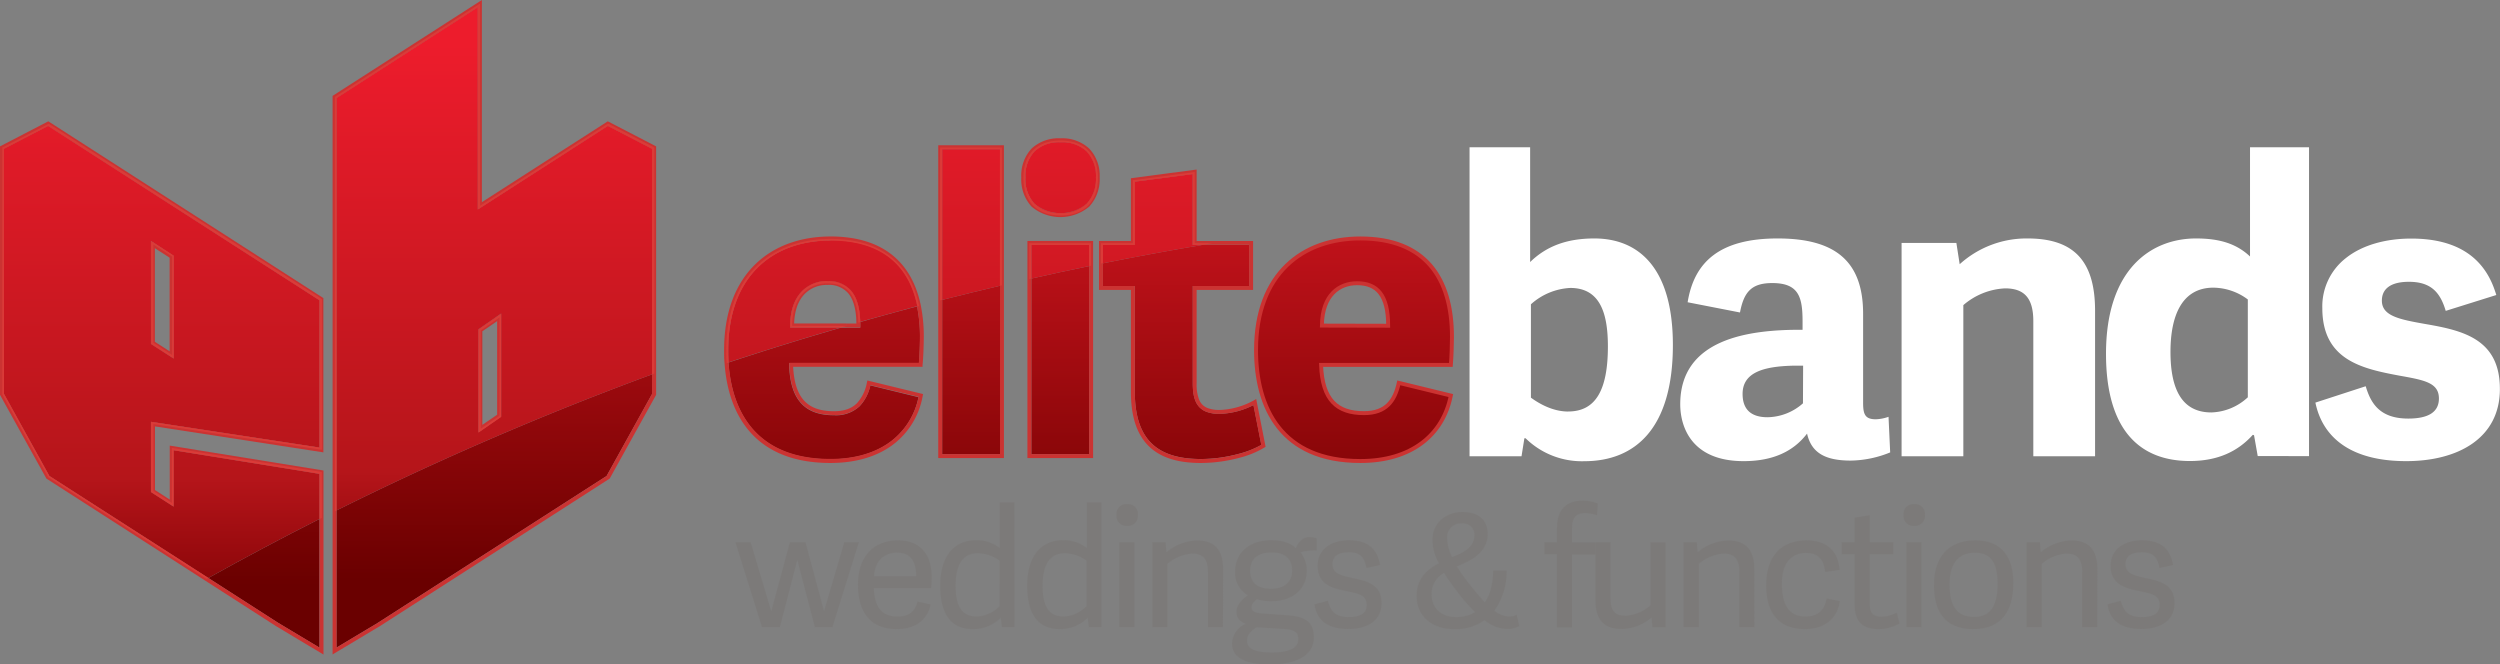
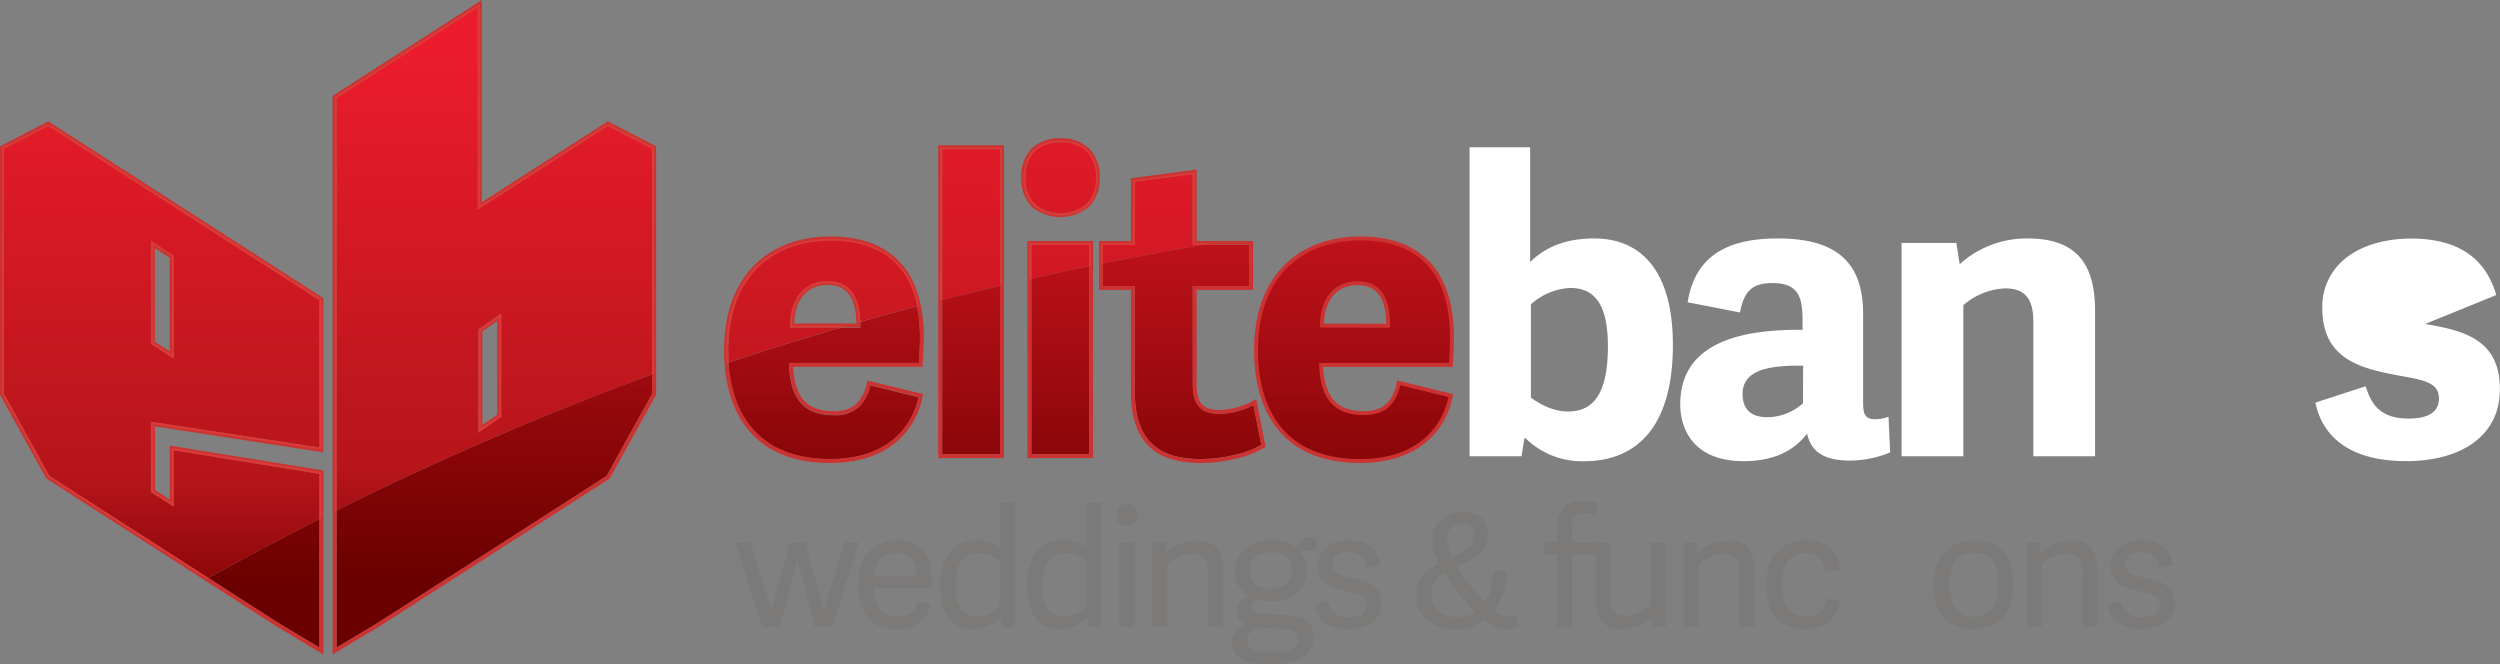
<svg xmlns="http://www.w3.org/2000/svg" xmlns:xlink="http://www.w3.org/1999/xlink" viewBox="0 0 635.55 168.92">
  <rect x="0" y="0" width="635.55" height="168.92" fill="#808080" stroke="none" />
  <defs>
    <style>.cls-1{fill:#fff;}.cls-2{fill:#7c7a79;}.cls-3{fill:url(#linear-gradient);}.cls-4{fill:#cb3332;}.cls-5{fill:url(#linear-gradient-2);}.cls-6{fill:url(#linear-gradient-3);}.cls-7{fill:url(#linear-gradient-4);}.cls-8{fill:url(#linear-gradient-5);}.cls-9{fill:url(#linear-gradient-6);}.cls-10{fill:url(#linear-gradient-7);}.cls-11{fill:none;stroke:#cb3332;stroke-miterlimit:10;}.cls-12{fill:url(#linear-gradient-8);}.cls-13{fill:#db3b38;}.cls-14{fill:url(#linear-gradient-9);}.cls-15{fill:url(#linear-gradient-10);}.cls-16{fill:url(#linear-gradient-11);}.cls-17{fill:url(#linear-gradient-12);}.cls-18{fill:url(#linear-gradient-13);}.cls-19{fill:url(#linear-gradient-14);}</style>
    <linearGradient id="linear-gradient" x1="-107.8" y1="-907.97" x2="-106.8" y2="-907.97" gradientTransform="matrix(0, 251.16, 251.16, 0, 228113.21, 26971.82)" gradientUnits="userSpaceOnUse">
      <stop offset="0" stop-color="#ed1c29" />
      <stop offset="0.46" stop-color="#ed1c29" />
      <stop offset="0.89" stop-color="#850507" />
      <stop offset="1" stop-color="#6a0000" />
    </linearGradient>
    <linearGradient id="linear-gradient-2" x1="-107.81" y1="-908.08" x2="-106.81" y2="-908.08" gradientTransform="matrix(0, 251.16, 251.16, 0, 228197.84, 26972.48)" xlink:href="#linear-gradient" />
    <linearGradient id="linear-gradient-3" x1="-107.8" y1="-908.07" x2="-106.8" y2="-908.07" gradientTransform="matrix(0, 251.16, 251.16, 0, 228280.97, 26971.73)" xlink:href="#linear-gradient" />
    <linearGradient id="linear-gradient-4" x1="-107.8" y1="-908.07" x2="-106.8" y2="-908.07" gradientTransform="matrix(0, 251.16, 251.16, 0, 228319.83, 26971.94)" xlink:href="#linear-gradient" />
    <linearGradient id="linear-gradient-5" x1="-107.8" y1="-908.07" x2="-106.8" y2="-908.07" gradientTransform="matrix(0, 251.16, 251.16, 0, 228342.51, 26972.05)" xlink:href="#linear-gradient" />
    <linearGradient id="linear-gradient-6" x1="-107.8" y1="-908.08" x2="-106.8" y2="-908.08" gradientTransform="matrix(0, 251.16, 251.16, 0, 228373.97, 26972.15)" xlink:href="#linear-gradient" />
    <linearGradient id="linear-gradient-7" x1="-107.8" y1="-908.07" x2="-106.8" y2="-908.07" gradientTransform="matrix(0, 251.16, 251.16, 0, 228415.49, 26971.73)" xlink:href="#linear-gradient" />
    <linearGradient id="linear-gradient-8" x1="-107.8" y1="-908.07" x2="-106.8" y2="-908.07" gradientTransform="matrix(0, 251.16, 251.16, 0, 228113.21, 26971.82)" gradientUnits="userSpaceOnUse">
      <stop offset="0" stop-color="#ed1c2c" />
      <stop offset="0.46" stop-color="#ed1c2c" />
      <stop offset="0.89" stop-color="#b5151a" />
      <stop offset="0.96" stop-color="#9a0b0f" />
      <stop offset="1" stop-color="#8a0608" />
    </linearGradient>
    <linearGradient id="linear-gradient-9" x1="-107.81" y1="-908.08" x2="-106.81" y2="-908.08" gradientTransform="matrix(0, 251.16, 251.16, 0, 228197.84, 26972.48)" xlink:href="#linear-gradient-8" />
    <linearGradient id="linear-gradient-10" x1="-107.8" y1="-908.08" x2="-106.8" y2="-908.08" gradientTransform="matrix(0, 251.16, 251.16, 0, 228280.97, 26971.73)" xlink:href="#linear-gradient-8" />
    <linearGradient id="linear-gradient-11" x1="-107.8" y1="-908.07" x2="-106.8" y2="-908.07" gradientTransform="matrix(0, 251.16, 251.16, 0, 228319.83, 26971.94)" xlink:href="#linear-gradient-8" />
    <linearGradient id="linear-gradient-12" x1="-107.8" y1="-908.07" x2="-106.8" y2="-908.07" gradientTransform="matrix(0, 251.16, 251.16, 0, 228342.51, 26972.05)" xlink:href="#linear-gradient-8" />
    <linearGradient id="linear-gradient-13" x1="-107.81" y1="-908.08" x2="-106.81" y2="-908.08" gradientTransform="matrix(0, 251.16, 251.16, 0, 228337.7, 26971.91)" xlink:href="#linear-gradient-8" />
    <linearGradient id="linear-gradient-14" x1="-107.8" y1="-908.11" x2="-106.8" y2="-908.11" gradientTransform="matrix(0, 251.16, 251.16, 0, 228373.97, 26972.15)" xlink:href="#linear-gradient-8" />
  </defs>
  <g id="Layer_2" data-name="Layer 2">
    <g id="Layer_1-2" data-name="Layer 1">
-       <path class="cls-1" d="M572,61.3v3.9c-3.43-3.23-7.7-4.58-13.73-4.58-11.23,0-22.88,7.59-22.88,29.33,0,19.45,8.63,27.25,21.32,27.25,7.18,0,12.27-2.5,16-6.66l.31.1.94,5.31H587V37.43H572ZM571.44,101a14.23,14.23,0,0,1-9.26,3.85c-7.38,0-10.4-5.72-10.4-15.39,0-9.36,3-16.33,10.92-16.33a14.84,14.84,0,0,1,8.74,3Z" />
      <path class="cls-1" d="M405.32,60.62c-6.66,0-12,1.77-16.33,6V37.43h-15.4V116H386.8l.73-4.58h.31a20.4,20.4,0,0,0,14.88,5.83c13,0,22.56-8.32,22.56-29.54C425.28,67.69,416.24,60.62,405.32,60.62Zm-6.66,44c-4,0-7.49-2.08-9.47-3.53V77.36a16.17,16.17,0,0,1,10-4.16c7.49,0,9.57,6.24,9.57,14.88C408.75,99.2,405.63,104.61,398.66,104.61Z" />
      <path class="cls-1" d="M476.87,106.59c-2.71,0-3.23-1.25-3.23-4.16V79.76c0-13.53-7.28-19.14-21.73-19.14-14.77,0-21.22,6-22.88,16.22l13.31,2.6c1-5.3,3-7.48,8.21-7.48,6.87,0,7.7,3.74,7.7,9.88v2c-13.94-.1-31.1,2.39-31.1,18.93,0,5.41,2.6,14.46,16.12,14.46,7.49,0,12.69-2.5,16.12-7,1.15,5.09,4.89,6.86,11.13,6.86a27.36,27.36,0,0,0,10-2.08l-.42-9.05A10.75,10.75,0,0,1,476.87,106.59Zm-18.52-4.06a13.88,13.88,0,0,1-9,3.54c-5,0-6.35-2.81-6.35-5.93,0-5.51,5.41-7,12.9-7.18h2.49Z" />
      <path class="cls-1" d="M515.45,60.62a25.32,25.32,0,0,0-17.26,6.55l-.84-5.41H483.42V116h15.7V77.57a17.46,17.46,0,0,1,10.61-4.26c4.89,0,7.18,2.49,7.18,8.32V116h15.7v-37C532.61,66.55,527.41,60.62,515.45,60.62Z" />
-       <path class="cls-1" d="M616.52,82.36c-6.45-1.15-11-2-11-5.93,0-3.12,2.4-4.79,6.87-4.79,5.72,0,8,2.81,9.36,7.39L634.61,75c-.1-.37-.23-.72-.35-1.08-2.82-8.38-9.51-13.27-21.28-13.27-6.43,0-12.41,1.62-16.6,4.95a15.57,15.57,0,0,0-6,12.73c0,13.21,10.09,15.39,19.56,17.16,6.34,1.14,10.08,1.77,10.08,5.82,0,3.33-2.49,5.1-7.8,5.1-7.38,0-9.56-4.06-10.81-8.22l-12.79,4.16c1.87,9,9.15,14.88,23.08,14.88,13.32,0,23.82-5.93,23.82-18.31C635.55,86.1,626,84,616.52,82.36Z" />
+       <path class="cls-1" d="M616.52,82.36L634.61,75c-.1-.37-.23-.72-.35-1.08-2.82-8.38-9.51-13.27-21.28-13.27-6.43,0-12.41,1.62-16.6,4.95a15.57,15.57,0,0,0-6,12.73c0,13.21,10.09,15.39,19.56,17.16,6.34,1.14,10.08,1.77,10.08,5.82,0,3.33-2.49,5.1-7.8,5.1-7.38,0-9.56-4.06-10.81-8.22l-12.79,4.16c1.87,9,9.15,14.88,23.08,14.88,13.32,0,23.82-5.93,23.82-18.31C635.55,86.1,626,84,616.52,82.36Z" />
      <polygon class="cls-2" points="193.72 159.43 186.96 137.84 190.82 137.84 196.07 155.4 200.82 137.84 204.77 137.84 209.47 155.31 209.51 155.31 214.64 137.84 218.34 137.84 211.62 159.43 207.16 159.43 202.71 142.41 202.67 142.41 198.26 159.43 193.72 159.43" />
      <path class="cls-2" d="M218.12,148.67c0-7.89,4.62-11.3,10.17-11.3,6,0,8.57,4,8.57,9.33a24,24,0,0,1-.17,2.81H222.15c.17,5.51,2.61,7.23,6,7.23,3.07,0,4.5-1.39,5.09-3.82l3.35.75c-.88,4.2-4.24,6.26-8.56,6.26C220.43,159.93,218.12,154.6,218.12,148.67Zm14.79-2.18c0-3.87-1.47-6-4.88-6-2.85,0-5.63,1.73-5.83,6Z" />
      <path class="cls-2" d="M257.9,159.43h-3.2l-.29-2.31,0-.05a10,10,0,0,1-7.14,2.86c-4.92,0-8.24-3.11-8.24-11,0-8.53,4.33-11.6,9.12-11.6a9.5,9.5,0,0,1,6,2V127.71h3.74Zm-3.78-16.89a9.56,9.56,0,0,0-5.51-1.89c-4.16,0-5.67,3.32-5.67,8.32,0,5.25,1.64,7.77,5.42,7.77a8.7,8.7,0,0,0,5.76-2.65Z" />
      <path class="cls-2" d="M280,159.43h-3.19l-.3-2.31,0-.05a10,10,0,0,1-7.14,2.86c-4.91,0-8.23-3.11-8.23-11,0-8.53,4.32-11.6,9.11-11.6a9.5,9.5,0,0,1,6.05,2V127.71H280Zm-3.78-16.89a9.52,9.52,0,0,0-5.5-1.89c-4.16,0-5.67,3.32-5.67,8.32,0,5.25,1.63,7.77,5.42,7.77a8.67,8.67,0,0,0,5.75-2.65Z" />
      <path class="cls-2" d="M286.54,133.68a2.48,2.48,0,0,1-2.69-2.78,2.45,2.45,0,0,1,2.69-2.73,2.48,2.48,0,0,1,2.73,2.73A2.51,2.51,0,0,1,286.54,133.68Zm1.85,25.75h-3.83V137.84h3.83Z" />
      <path class="cls-2" d="M310.9,159.43h-3.82V145.36c0-3-1.09-4.63-4-4.63a10.93,10.93,0,0,0-6.3,2.61v16.09h-3.82V137.84h3.36l.21,2.56a12.65,12.65,0,0,1,7.77-3c4.62,0,6.64,2.52,6.64,7.4Z" />
      <path class="cls-2" d="M329.42,139.35c.67-1.56,1.81-2.82,3.41-2.82a5.73,5.73,0,0,1,1.88.34v3.07a12.72,12.72,0,0,0-4.11.46,7.25,7.25,0,0,1,1.6,4.7c0,4.88-3.87,7.73-8.83,7.73a12.09,12.09,0,0,1-3.86-.5c-.59.55-1.35,1.13-1.35,2s.47,1.47,2.78,1.64l6,.42c4.46.3,7.06,1.39,7.06,5.63,0,5.29-5.67,6.89-11.09,6.89-8.06,0-9.7-2.77-9.7-5.33a5.62,5.62,0,0,1,3.48-5v0c-1.47-.59-2.35-1.43-2.35-3,0-1.85,1.35-3.07,2.86-4.25a6.56,6.56,0,0,1-3.2-6.05c0-4.74,3.58-7.94,9.16-7.94C325.81,137.37,328,137.92,329.42,139.35Zm-3,20.54-7-.42c-1.63,1.09-2.39,2-2.39,3.4,0,1.81,1.47,3,6.34,3,4.46,0,6.68-1.14,6.68-3.41C330.05,160.94,329.38,160.1,326.44,159.89Zm-3.15-19.45c-3,0-5.46,1.3-5.46,4.62,0,2.82,1.55,4.62,5.37,4.62,3.16,0,5.3-1.64,5.3-4.54C328.5,141.91,326.52,140.44,323.29,140.44Z" />
      <path class="cls-2" d="M350.84,143.63l-3.44.76c-.51-2.48-1.35-4-4.5-4s-4.16,1.39-4.16,3c0,2.23,1.77,2.86,4.79,3.49,4,.84,7.69,1.64,7.69,6.47,0,4.12-3.19,6.55-8.44,6.55-5,0-7.94-1.93-8.62-6.26l3.41-.92c.59,2.31,1.55,4.16,5.37,4.16,2.61,0,4.5-.8,4.5-3.11s-1.77-2.82-4.71-3.4c-3.53-.72-7.77-1.47-7.77-6.52,0-4.36,3.62-6.51,8-6.51C348.07,137.37,350.17,139.81,350.84,143.63Z" />
      <path class="cls-2" d="M371.88,143.34l-1.51.67a46.37,46.37,0,0,0,3.53,4.92c1.3,1.63,2.48,3,3.57,4.2,1.47-2.06,2.06-4.92,2.14-8.11H383a16.9,16.9,0,0,1-3.1,10.21,6.24,6.24,0,0,0,3.73,1.51,4.86,4.86,0,0,0,1.94-.42l.67,2.86a6.57,6.57,0,0,1-3,.71,9.32,9.32,0,0,1-5.84-2.23,12.43,12.43,0,0,1-7.77,2.27c-5.75,0-9.49-3.48-9.49-8.32,0-4.07,2-6.51,5.67-8.4a12.23,12.23,0,0,1-1.64-6.05c0-4,3.2-7,7.69-7,2.86,0,6.34,1.09,6.34,5.75C378.18,138.34,376.88,141.2,371.88,143.34ZM375,155.61a44.43,44.43,0,0,1-4.83-5.59c-1.18-1.56-2.18-2.94-3.07-4.37a6,6,0,0,0-3.15,5.59c0,2.89,2,5.63,6.22,5.63A8.93,8.93,0,0,0,375,155.61Zm-5.84-14,1.47-.59c2.94-1.3,4.2-2.9,4.2-5a2.85,2.85,0,0,0-3.19-2.94,3.44,3.44,0,0,0-3.74,3.65A11,11,0,0,0,369.15,141.62Z" />
      <path class="cls-2" d="M406,131a9.76,9.76,0,0,0-3-.55c-2,0-3.36.8-3.36,3.82v3.62h6v3.06h-6v18.53h-3.82V140.9h-3.2v-3.06h3.2v-3.49c0-4.75,2.31-7.06,6.42-7.06a10,10,0,0,1,3.95.72Z" />
      <path class="cls-2" d="M405.6,137.84h3.83v14.07c0,3,.71,4.62,3.9,4.62a10.51,10.51,0,0,0,6.26-2.65v-16h3.83v21.59H420.1l-.25-2.48a12,12,0,0,1-7.65,2.9c-4.58,0-6.6-2.52-6.6-7.35Z" />
      <path class="cls-2" d="M446,159.43h-3.82V145.36c0-3-1.1-4.63-4-4.63a10.93,10.93,0,0,0-6.3,2.61v16.09H428V137.84h3.36l.21,2.56a12.65,12.65,0,0,1,7.77-3c4.62,0,6.64,2.52,6.64,7.4Z" />
      <path class="cls-2" d="M449,148.84c0-7.52,3.86-11.47,10.33-11.47,4.83,0,8,2.52,8.32,7.52l-3.65.51c-.34-3.19-1.81-4.83-4.83-4.83s-6.18,1.68-6.18,7.81c0,6.43,2.6,8.36,6,8.36,2.94,0,4.83-1.43,5.38-4.62l3.36.71c-.72,5-4.54,7.1-8.87,7.1C451.76,159.93,449,155.31,449,148.84Z" />
-       <path class="cls-2" d="M482.89,158.5a10.7,10.7,0,0,1-5.3,1.43c-4,0-6.09-1.85-6.09-6.17V140.9h-3.32v-3.06h3.32v-6.26l3.82-.59v6.85h6v3.06h-6v12.35c0,2.27.51,3.53,3.11,3.53a8.84,8.84,0,0,0,3.78-1.05Z" />
-       <path class="cls-2" d="M486.62,133.68a2.48,2.48,0,0,1-2.69-2.78,2.45,2.45,0,0,1,2.69-2.73,2.48,2.48,0,0,1,2.73,2.73A2.51,2.51,0,0,1,486.62,133.68Zm1.85,25.75h-3.82V137.84h3.82Z" />
      <path class="cls-2" d="M491.66,148.71c0-7,3.61-11.34,10.5-11.34s9.66,4.42,9.66,10.84c0,7.1-2.94,11.72-10.2,11.72C494.14,159.93,491.66,155.1,491.66,148.71Zm16.17-.25c0-6-2.1-7.94-5.83-7.94s-6.39,2.27-6.39,8,2,8.32,6.22,8.32C505.57,156.87,507.83,154.6,507.83,148.46Z" />
      <path class="cls-2" d="M533.16,159.43h-3.82V145.36c0-3-1.09-4.63-4-4.63a10.93,10.93,0,0,0-6.3,2.61v16.09h-3.82V137.84h3.36l.21,2.56a12.65,12.65,0,0,1,7.77-3c4.62,0,6.64,2.52,6.64,7.4Z" />
      <path class="cls-2" d="M552.44,143.63l-3.45.76c-.5-2.48-1.34-4-4.49-4s-4.16,1.39-4.16,3c0,2.23,1.76,2.86,4.79,3.49,4,.84,7.68,1.64,7.68,6.47,0,4.12-3.19,6.55-8.44,6.55-5,0-7.94-1.93-8.61-6.26l3.4-.92c.59,2.31,1.56,4.16,5.38,4.16,2.6,0,4.49-.8,4.49-3.11s-1.76-2.82-4.7-3.4c-3.53-.72-7.77-1.47-7.77-6.52,0-4.36,3.61-6.51,8-6.51C549.66,137.37,551.76,139.81,552.44,143.63Z" />
      <path class="cls-3" d="M81.21,131.94q-14.31,7.23-28.25,15l17.8,11.44,10.45,6.26V131.94" />
      <path class="cls-4" d="M.5,37.52H0v62.86l11.79,21.28L52.16,147.6l18.08,11.62,12,7.18V119.61l-39.09-6.33V127l-3.75-2.42V108.4L82.21,115V75.78L12.28,30.84,0,37.21v.31H.5L.73,38l11.5-6,69,44.34v37.45l-42.84-6.55v17.85l5.75,3.7V114.46l37.09,6v44.17l-10.45-6.26L52.7,146.76,12.55,121,1,100.12V37.52H.5L.73,38,.5,37.52M38.87,62.18l-.28.42,4.53,2.91v23.8l-3.75-2.42V62.18h-.5l-.28.42.28-.42h-.5V87.44l5.75,3.7V65l-5.75-3.7v.92h.5" />
      <path class="cls-5" d="M165.76,95.17a803.06,803.06,0,0,0-80.21,34.59v34.87L96,158.37,154.21,121l11.55-20.83v-5" />
      <path class="cls-4" d="M122,52.33h.5V0L84.55,24.37v142l12-7.18L155,121.66l11.8-21.28V37.21l-12.29-6.37L121.7,51.91l.27.42h0l.27.42L154.52,32l11.24,5.83v62.3L154.21,121,96,158.37l-10.44,6.26V24.92L121.47,1.83V53.24l.77-.49-.27-.42m4.93,53.35-.28-.41-4,2.73V84.22l3.76-2.58v24h.5l-.28-.41.28.41h.5V79.74l-5.76,4v26.2l5.76-4v-.26h-.5" />
      <path class="cls-6" d="M233.21,77.88c-4.85,1.28-9.7,2.59-14.51,4v.06c0,.28,0,.57,0,.88v.5h-5q-14.38,4.17-28.51,8.85v.06c.45,6.61,2.38,12.74,6.44,17.2s10.27,7.31,19.47,7.32c6.36,0,11.5-1.62,15.29-4.44a18.79,18.79,0,0,0,7.11-11.33l-12.26-3a10.91,10.91,0,0,1-2.72,5.31,8.75,8.75,0,0,1-6.46,2.28h-.05c-3.49,0-6.3-.86-8.26-2.94s-3-5.28-3.14-9.82v-.51h33c.18-1.9.27-5,.27-6.58a38.34,38.34,0,0,0-.74-7.8" />
      <path class="cls-4" d="M211.15,60.62v-.5c-7.38,0-14.15,2.24-19.07,7s-8,12-8,21.89c0,1.09,0,2.17.11,3.24.46,6.75,2.44,13.12,6.7,17.81s10.81,7.64,20.21,7.64c6.53,0,11.9-1.66,15.89-4.64a19.8,19.8,0,0,0,7.58-12.41l.1-.47-14.17-3.45-.11.49a10.51,10.51,0,0,1-2.57,5.32c-1.28,1.25-3.06,2-5.79,2-3.35,0-5.84-.81-7.55-2.63s-2.71-4.75-2.87-9.16l-.5,0v.5h33.42l0-.45c.21-1.91.31-5.34.32-7.13a39.84,39.84,0,0,0-.78-8.1c-1.11-5.33-3.47-9.72-7.27-12.76s-9-4.7-15.75-4.7v1c6.58,0,11.54,1.62,15.13,4.48s5.84,7,6.91,12.19a38.35,38.35,0,0,1,.76,7.89c0,1.75-.11,5.19-.31,7l.49.06v-.5H200.65v.51c.16,4.54,1.19,7.74,3.14,9.82s4.78,2.94,8.28,2.94a8.81,8.81,0,0,0,6.49-2.28,11.42,11.42,0,0,0,2.84-5.81l-.48-.11-.12.49L234,101l.11-.48-.49-.1a18.86,18.86,0,0,1-7.2,11.8c-3.79,2.82-8.93,4.44-15.29,4.44-9.2,0-15.41-2.86-19.47-7.32s-6-10.59-6.44-17.2c-.07-1.05-.11-2.11-.11-3.17,0-9.68,3-16.62,7.65-21.17s11.19-6.72,18.37-6.72v-.5m4.06,22.15v-.5H201.37v.5h.5c.06-3.87,1.14-6.43,2.7-8a7.79,7.79,0,0,1,5.75-2.29,6.43,6.43,0,0,1,5.31,2.11c1.23,1.46,2,3.83,2.07,7.35,0,.29,0,.56,0,.85h.5v-.5h-3v1h3.51v-.5c0-.31,0-.6,0-.88-.11-3.63-.86-6.24-2.3-8a7.47,7.47,0,0,0-6.08-2.47,8.79,8.79,0,0,0-6.47,2.59c-1.77,1.83-2.93,4.68-3,8.71v.51h14.34v-.5" />
      <path class="cls-7" d="M254.22,72.64q-7.38,1.74-14.7,3.6v.05h0v39.16h14.7V72.64" />
      <polyline class="cls-4" points="239.02 76.29 238.52 76.29 238.52 116.45 255.22 116.45 255.22 72.45 255.22 36.93 238.52 36.93 238.52 76.29 239.02 76.29 239.52 76.29 239.52 37.93 254.22 37.93 254.22 72.45 254.22 115.45 239.52 115.45 239.52 76.29 239.02 76.29" />
      <path class="cls-8" d="M276.89,67.64c-4.92,1-9.82,2.08-14.7,3.18v44.63h14.7V67.64" />
      <polyline class="cls-4" points="261.69 70.85 261.19 70.85 261.19 116.45 277.89 116.45 277.89 67.47 277.89 61.26 261.19 61.26 261.19 70.85 261.69 70.85 262.19 70.85 262.19 62.26 276.89 62.26 276.89 67.47 276.89 115.45 262.19 115.45 262.19 70.85 261.69 70.85" />
      <path class="cls-4" d="M269.59,35.66v-.5a10.06,10.06,0,0,0-7.34,2.61,10.06,10.06,0,0,0-2.62,7.35,10.24,10.24,0,0,0,2.61,7.4,11.4,11.4,0,0,0,14.66,0,10.18,10.18,0,0,0,2.66-7.4,10,10,0,0,0-2.66-7.35,10.08,10.08,0,0,0-7.31-2.61v1a9,9,0,0,1,6.61,2.32,9,9,0,0,1,2.36,6.64,9.17,9.17,0,0,1-2.37,6.7,10.42,10.42,0,0,1-13.23,0,9.23,9.23,0,0,1-2.33-6.7A9.08,9.08,0,0,1,263,38.48a9,9,0,0,1,6.64-2.32v-.5" />
      <path class="cls-9" d="M317.56,62.26H305.7Q293,64.41,280.39,66.94V72.7h8.11V99.62c0,6.12,1.46,10.35,4.23,13.07s6.94,4,12.54,4a37.16,37.16,0,0,0,9.39-1.25,24.05,24.05,0,0,0,6-2.34l-2-10.12a20.28,20.28,0,0,1-8.59,2.23h0a9.26,9.26,0,0,1-3.27-.5,4.79,4.79,0,0,1-2.17-1.54c-1.07-1.38-1.4-3.31-1.4-5.74V72.7h14.35V62.26" />
      <path class="cls-4" d="M310.05,104.72v-.5a8.39,8.39,0,0,1-2.92-.44,3.73,3.73,0,0,1-2.27-2.14,10.6,10.6,0,0,1-.65-4.2V73.7h14.35V61.26H304.21V43.1L287.5,45.31V61.26h-8.11V73.7h8.11V99.62c0,6.26,1.5,10.81,4.53,13.79s7.5,4.29,13.24,4.29a38,38,0,0,0,9.64-1.28,23.56,23.56,0,0,0,6.54-2.65l.29-.19-2.39-12.15-.61.36a19.22,19.22,0,0,1-8.69,2.43v1a20.07,20.07,0,0,0,9.2-2.57l-.25-.43-.49.1,2.18,11.13.49-.1-.27-.42a23,23,0,0,1-6.25,2.52,37.16,37.16,0,0,1-9.39,1.25c-5.6,0-9.77-1.29-12.54-4s-4.23-7-4.23-13.07V72.7h-8.11V62.26h8.11V46.18l14.71-1.94v18h14.35V72.7H303.21V97.44c0,2.43.33,4.36,1.4,5.74a4.79,4.79,0,0,0,2.17,1.54,9.26,9.26,0,0,0,3.27.5v-.5" />
      <path class="cls-10" d="M369.12,85.68c0-15.08-6.86-25.06-23.29-25.06-14.56,0-26.52,8.84-26.52,28.39,0,14.67,6.44,28.19,26.52,28.19,12.89,0,21-6.56,23-16.64L355.6,97.33c-1,4.58-3.22,7.7-8.84,7.7-6.86,0-10.6-3.33-10.92-12.27h33C369,90.88,369.12,87.45,369.12,85.68Zm-33.07-2.91C336.16,74.87,340.52,72,345,72c5.09,0,7.9,3,7.9,10.81Z" />
      <path class="cls-11" d="M369.12,85.68c0-15.08-6.86-25.06-23.29-25.06-14.56,0-26.52,8.84-26.52,28.39,0,14.67,6.44,28.19,26.52,28.19,12.89,0,21-6.56,23-16.64L355.6,97.33c-1,4.58-3.22,7.7-8.84,7.7-6.86,0-10.6-3.33-10.92-12.27h33C369,90.88,369.12,87.45,369.12,85.68Zm-33.07-2.91C336.16,74.87,340.52,72,345,72c5.09,0,7.9,3,7.9,10.81Z" />
      <path class="cls-12" d="M38.37,62.18v-.92L44.12,65V91.14l-5.75-3.7V62.18h0M12.23,32,1,37.82v62.3L12.55,121,52.7,146.76l.26.17q13.93-7.76,28.25-15V120.46l-37.09-6v14.32l-5.75-3.7V107.23l42.84,6.55V76.33L12.23,32" />
      <path class="cls-13" d="M38.59,62.6l.28-.42-.28.42M43.7,90.22,39,87.16v-25l4.75,3.06v25m-5.33-29v.92h0V87.44l5.75,3.7V65l-5.75-3.7m-26-29.85L.58,37.51v62.73L12.25,121.3l40.26,25.88.45-.25-.26-.17L12.55,121,1,100.12V37.82L12.23,32l69,44.34v37.45l-42.84-6.55v17.85l5.75,3.7V114.46l37.09,6v11.48l.58-.29V120L43.7,113.87v14L39,124.8v-17l42.84,6.55V76.05L12.34,31.41" />
      <path class="cls-14" d="M121.64,109.9V83.7l5.76-4v26.2l-5.76,4M121.47,1.83,85.55,24.92V129.76a803.06,803.06,0,0,1,80.21-34.59V37.82L154.52,32,122.24,52.75l-.77.49V1.83" />
      <path class="cls-13" d="M122.22,109V84L127,80.68v25h0L122.22,109m5.18-29.21-5.76,4v26.2l5.76-4V79.74M122.05.91,85.13,24.64V130l.42-.21V24.92L121.47,1.83V53.24l.77-.49L154.52,32l11.24,5.83V95.17l.58-.21V37.51l-11.76-6.1L122.05,52.32V.91" />
      <path class="cls-15" d="M211.15,61.12c-7.18,0-13.68,2.18-18.37,6.72S185.13,79.33,185.13,89c0,1,0,2.08.1,3.11q14.13-4.66,28.51-8.85H200.87v-.51c0-4,1.21-6.88,3-8.71a8.85,8.85,0,0,1,6.46-2.59h0a7.47,7.47,0,0,1,6.05,2.47c1.43,1.72,2.19,4.3,2.3,7.9,4.81-1.36,9.66-2.67,14.51-4a.29.29,0,0,0,0-.09c-1.07-5.18-3.32-9.32-6.91-12.19s-8.55-4.48-15.13-4.48h0" />
      <path class="cls-13" d="M210.35,71.46h0a8.85,8.85,0,0,0-6.46,2.59c-1.77,1.83-2.93,4.68-3,8.71v.51h12.87l1.47-.42H201.37c.11-7.91,4.47-10.82,8.95-10.82,4.9,0,7.67,2.8,7.88,10l.5-.15c-.11-3.6-.87-6.18-2.3-7.9a7.47,7.47,0,0,0-6.05-2.47m.8-10.77c-14.56,0-26.52,8.84-26.52,28.4,0,1.07,0,2.14.11,3.2l.49-.17c-.07-1-.1-2.06-.1-3.11,0-9.68,3-16.62,7.65-21.17s11.19-6.72,18.37-6.72h0c6.58,0,11.54,1.62,15.13,4.48s5.84,7,6.91,12.19a.29.29,0,0,1,0,.09l.47-.12c-2.18-10.51-9.22-17.07-22.53-17.07" />
      <path class="cls-16" d="M254.22,37.93h-14.7V76.24q7.32-1.86,14.7-3.6V37.93" />
      <path class="cls-13" d="M239.31,76.29H239v.08l.29-.08M254.72,37.5H239V76.29h.29l.21-.05V37.93h14.7V72.64l.5-.11v-35" />
      <path class="cls-17" d="M276.89,62.26h-14.7v8.56c4.88-1.1,9.78-2.17,14.7-3.18V62.26" />
      <path class="cls-13" d="M262,70.85h-.33v.08l.33-.08m15.37-9h-15.7v9H262l.17,0V62.26h14.7v5.38l.5-.1v-5.7" />
      <path class="cls-18" d="M269.59,36.16A9,9,0,0,0,263,38.48a9.08,9.08,0,0,0-2.32,6.64,9.23,9.23,0,0,0,2.33,6.7,10.42,10.42,0,0,0,13.23,0,9.17,9.17,0,0,0,2.37-6.7,9,9,0,0,0-2.36-6.64,9,9,0,0,0-6.61-2.32h0" />
      <path class="cls-13" d="M269.59,54.19A9,9,0,0,1,263,51.82a9.23,9.23,0,0,1-2.33-6.7A9.08,9.08,0,0,1,263,38.48a9,9,0,0,1,6.64-2.32h0a9,9,0,0,1,6.61,2.32,9,9,0,0,1,2.36,6.64,9.17,9.17,0,0,1-2.37,6.7,9,9,0,0,1-6.6,2.37m0-18.46c-6,0-9.46,3.43-9.46,9.47s3.43,9.57,9.46,9.57,9.47-3.54,9.47-9.57-3.54-9.47-9.47-9.47" />
      <path class="cls-19" d="M303.21,44.24,288.5,46.18V62.26h-8.11v4.68Q293,64.41,305.7,62.26h-2.49v-18" />
      <path class="cls-13" d="M303.71,43.74,288,45.82v16h-8.11V67l.5-.1V62.26h8.11V46.18l14.71-1.94v18h2.49l2.54-.42h-4.53V43.74" />
    </g>
  </g>
</svg>